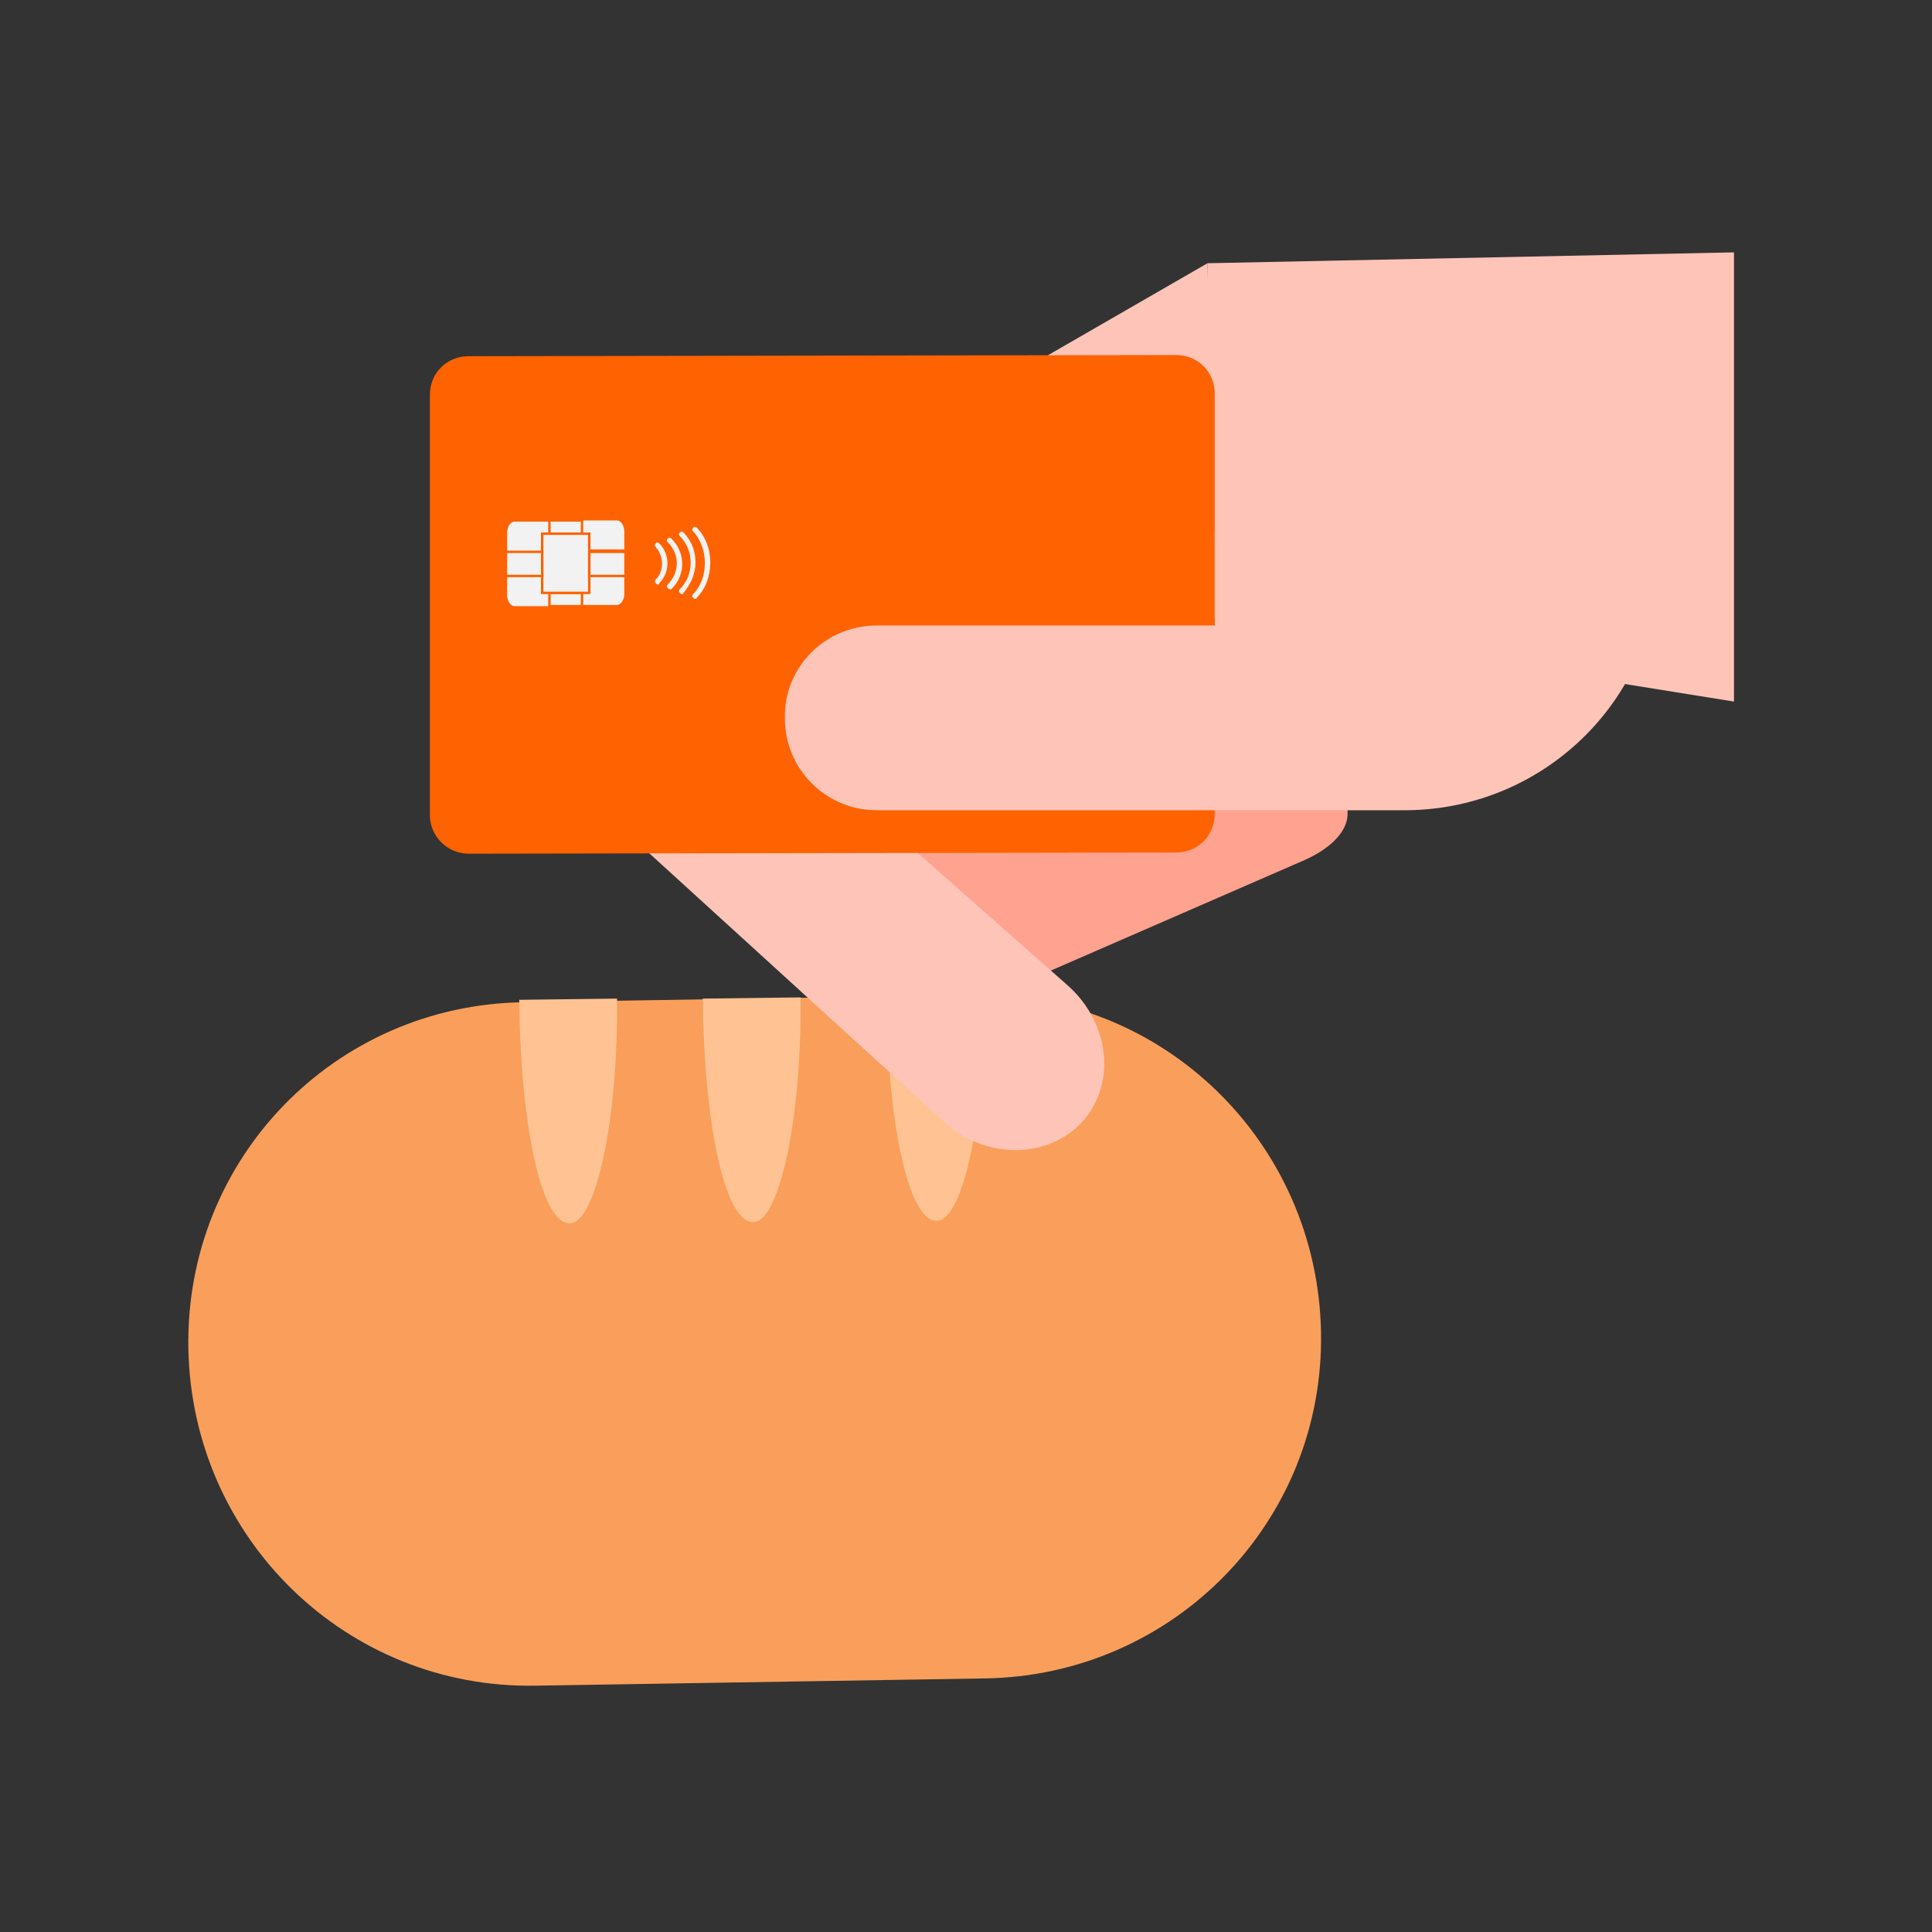
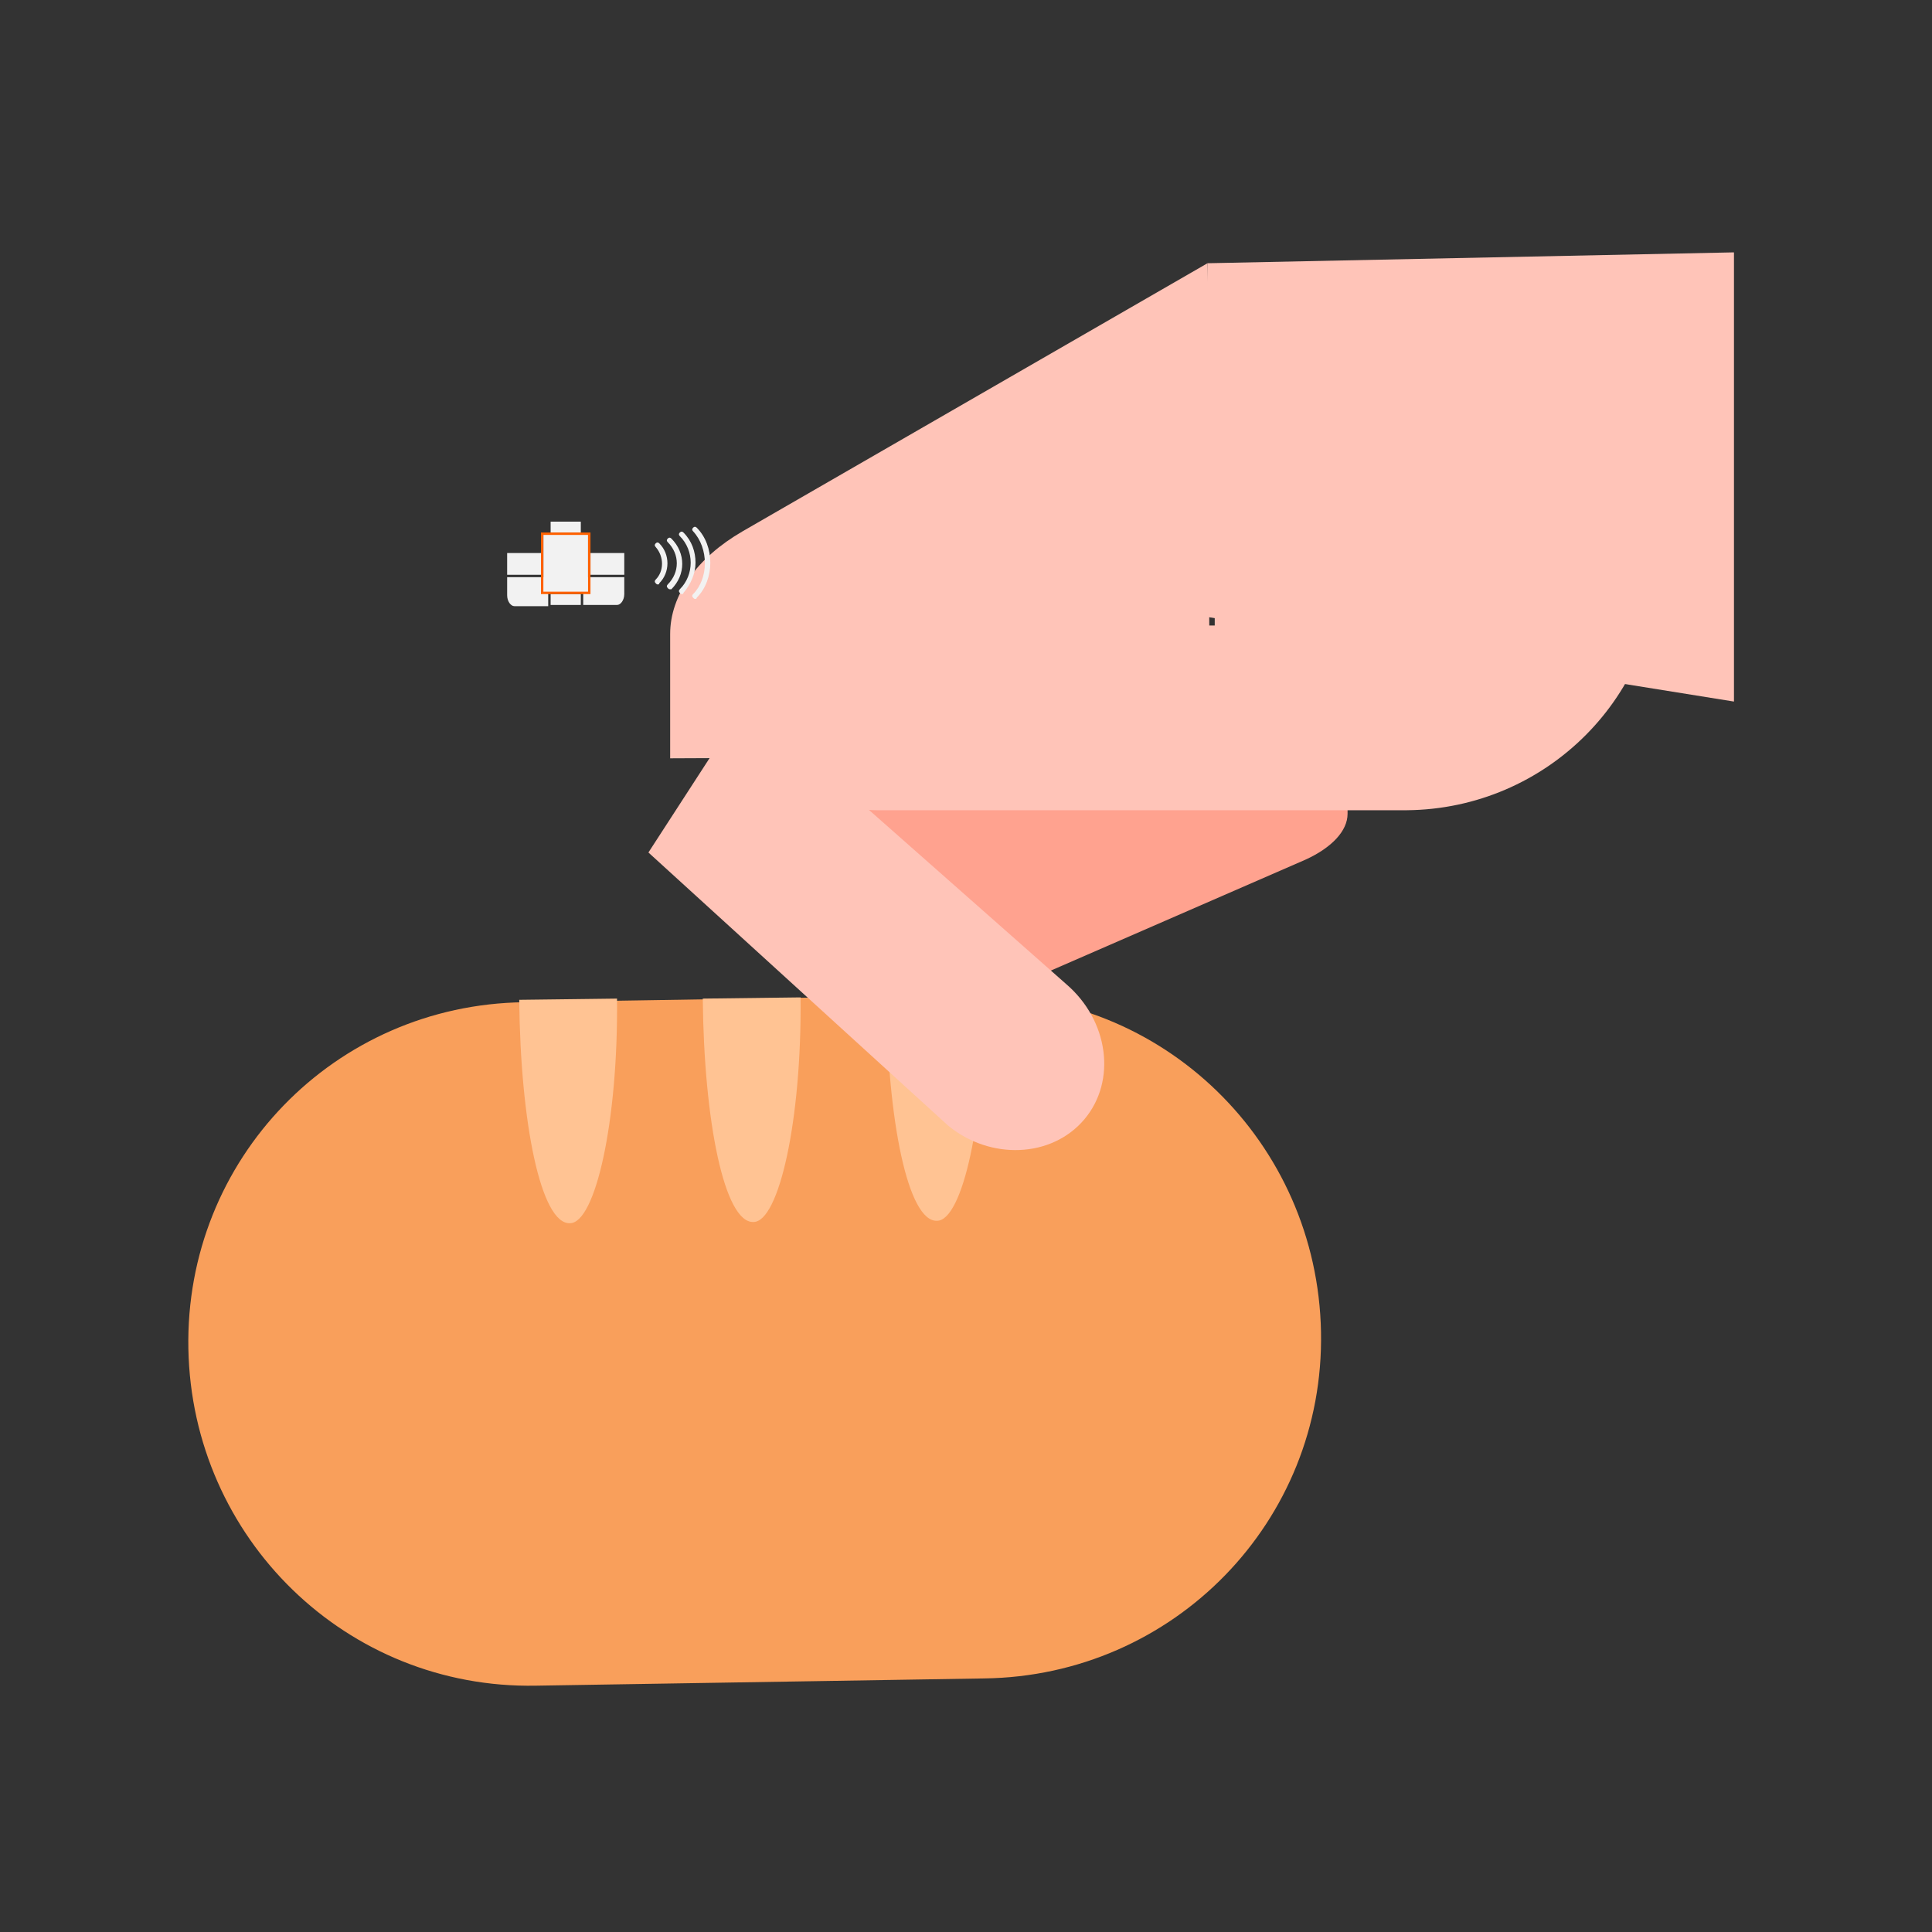
<svg xmlns="http://www.w3.org/2000/svg" version="1.1" id="Warstwa_1" x="0px" y="0px" viewBox="0 0 160 160" style="enable-background:new 0 0 160 160;" xml:space="preserve">
  <rect x="0" y="0" width="160" height="160" fill="#333333" stroke="none" />
  <style type="text/css">
	.st0{fill:#F99F5B;}
	.st1{fill:#FFC393;}
	.st2{fill:#FFA28F;}
	.st3{fill:#FFC4B8;}
	.st4{fill:#FF6200;}
	.st5{fill:#F2F2F2;}
	.st6{fill:none;}
</style>
  <g>
    <g>
      <path class="st0" d="M80.6,82.4c15.7-0.3,28.5,12.2,28.8,27.9S97.2,138.8,81.5,139l-37.1,0.6c-15.7,0.3-28.5-12.2-28.8-27.9    S27.7,83.2,43.4,83L80.6,82.4z" />
      <path class="st1" d="M73.4,82.6c0.1,10.2,1.8,18.6,4.2,18.5c2.1,0,4-8.4,3.9-18.6" />
      <path class="st1" d="M58.2,82.7c0.1,10.2,1.8,18.6,4.2,18.5c2.1,0,4-8.4,3.9-18.6" />
      <path class="st1" d="M43,82.8c0.1,10.2,1.8,18.6,4.2,18.5c2.1,0,4-8.4,3.9-18.6" />
    </g>
    <g>
      <g id="Hand">
        <path class="st2" d="M85.6,81L65.5,62.8h46.1v4.6c0,1.4-1.3,2.8-3.5,3.8L85.6,81L85.6,81z" />
        <path class="st3" d="M53.7,70.6l8.1-12.5l26.5,23.4c3.5,3,4.2,8,1.5,11.2l0,0c-2.7,3.2-7.8,3.4-11.3,0.5     C78.5,93.2,53.7,70.6,53.7,70.6z" />
        <path class="st3" d="M100,21.8l0.2,40.8l-44.7,0.2l0-10.3c0-3.2,2.2-6.3,6-8.5L100,21.8L100,21.8z" />
        <polygon class="st3" points="100,21.8 143.6,20.9 143.6,58.1 99.4,51    " />
      </g>
      <g id="Ebene_5">
-         <path class="st4" d="M100.6,32.6c0-1.8-1.4-3.2-3.2-3.2l-58.6,0.1c-1.8,0-3.2,1.4-3.2,3.2v11.2l0,10v13.6c0,1.8,1.5,3.2,3.2,3.2     l58.6-0.1c1.8,0,3.2-1.4,3.2-3.2L100.6,32.6L100.6,32.6z" />
        <path class="st5" d="M45.4,47.8H42v1.5c0,0.5,0.3,0.9,0.6,0.9h2.8V47.8z" />
        <path class="st5" d="M51.7,47.8h-3.4v2.3h2.8c0.3,0,0.6-0.4,0.6-0.9L51.7,47.8L51.7,47.8z" />
        <rect x="48.9" y="45.8" class="st5" width="2.8" height="1.8" />
        <rect x="42" y="45.8" class="st5" width="2.8" height="1.8" />
        <rect x="45.6" y="43.2" class="st5" width="2.5" height="0.9" />
        <rect x="45.6" y="49.2" class="st5" width="2.5" height="0.9" />
-         <path class="st5" d="M48.3,45.5h3.4V44c0-0.5-0.3-0.9-0.6-0.9h-2.8L48.3,45.5L48.3,45.5z" />
-         <path class="st5" d="M45.4,43.2h-2.8c-0.3,0-0.6,0.4-0.6,0.9v1.5h3.4V43.2z" />
        <polygon class="st5" points="45,49.1 45,44.2 48.7,44.2 48.7,49.1    " />
        <path class="st4" d="M44.8,49.2v-5.1h4.1v5.1H44.8z M45,44.3V49h3.7v-4.7H45z" />
        <path class="st5" d="M54.5,48.4c-0.1,0-0.1,0-0.2-0.1c-0.1-0.1-0.1-0.2,0-0.3c0.7-0.7,0.7-1.9,0-2.7c-0.1-0.1-0.1-0.2,0-0.3     c0.1-0.1,0.2-0.1,0.3,0c0.9,0.9,0.9,2.4,0,3.3C54.6,48.4,54.5,48.4,54.5,48.4z" />
        <path class="st5" d="M55.5,48.8c-0.1,0-0.1,0-0.2-0.1c-0.1-0.1-0.1-0.2,0-0.3c1-1,1-2.5,0-3.5c-0.1-0.1-0.1-0.2,0-0.3     s0.2-0.1,0.3,0c1.2,1.2,1.2,3,0,4.2C55.6,48.8,55.5,48.8,55.5,48.8z" />
        <path class="st5" d="M56.5,49.2c-0.1,0-0.1,0-0.2-0.1c-0.1-0.1-0.1-0.2,0-0.3c0.6-0.6,0.9-1.4,0.9-2.2c0-0.8-0.3-1.6-0.9-2.2     c-0.1-0.1-0.1-0.2,0-0.3c0.1-0.1,0.2-0.1,0.3,0c0.7,0.7,1,1.6,1,2.5s-0.4,1.8-1,2.5C56.6,49.2,56.5,49.2,56.5,49.2z" />
        <path class="st5" d="M57.6,49.6c-0.1,0-0.1,0-0.2-0.1c-0.1-0.1-0.1-0.2,0-0.3c1.3-1.3,1.3-3.8,0-5.2c-0.1-0.1-0.1-0.2,0-0.3     c0.1-0.1,0.2-0.1,0.3,0c1.5,1.5,1.5,4.3,0,5.8C57.7,49.6,57.6,49.6,57.6,49.6z" />
      </g>
      <g id="Thumb">
        <path class="st3" d="M72.6,51.8h28v-7.9l36.8-0.1v2.2c0.1,11.6-9.3,21-20.9,21.1l-5.8,0H72.6c-4.2,0-7.6-3.4-7.6-7.6l0,0     C64.9,55.2,68.4,51.8,72.6,51.8L72.6,51.8z" />
      </g>
    </g>
  </g>
  <rect x="-0.4" y="0.3" transform="matrix(-1 -4.489488e-11 4.489488e-11 -1 159.143 160.583)" class="st6" width="160" height="160" />
</svg>